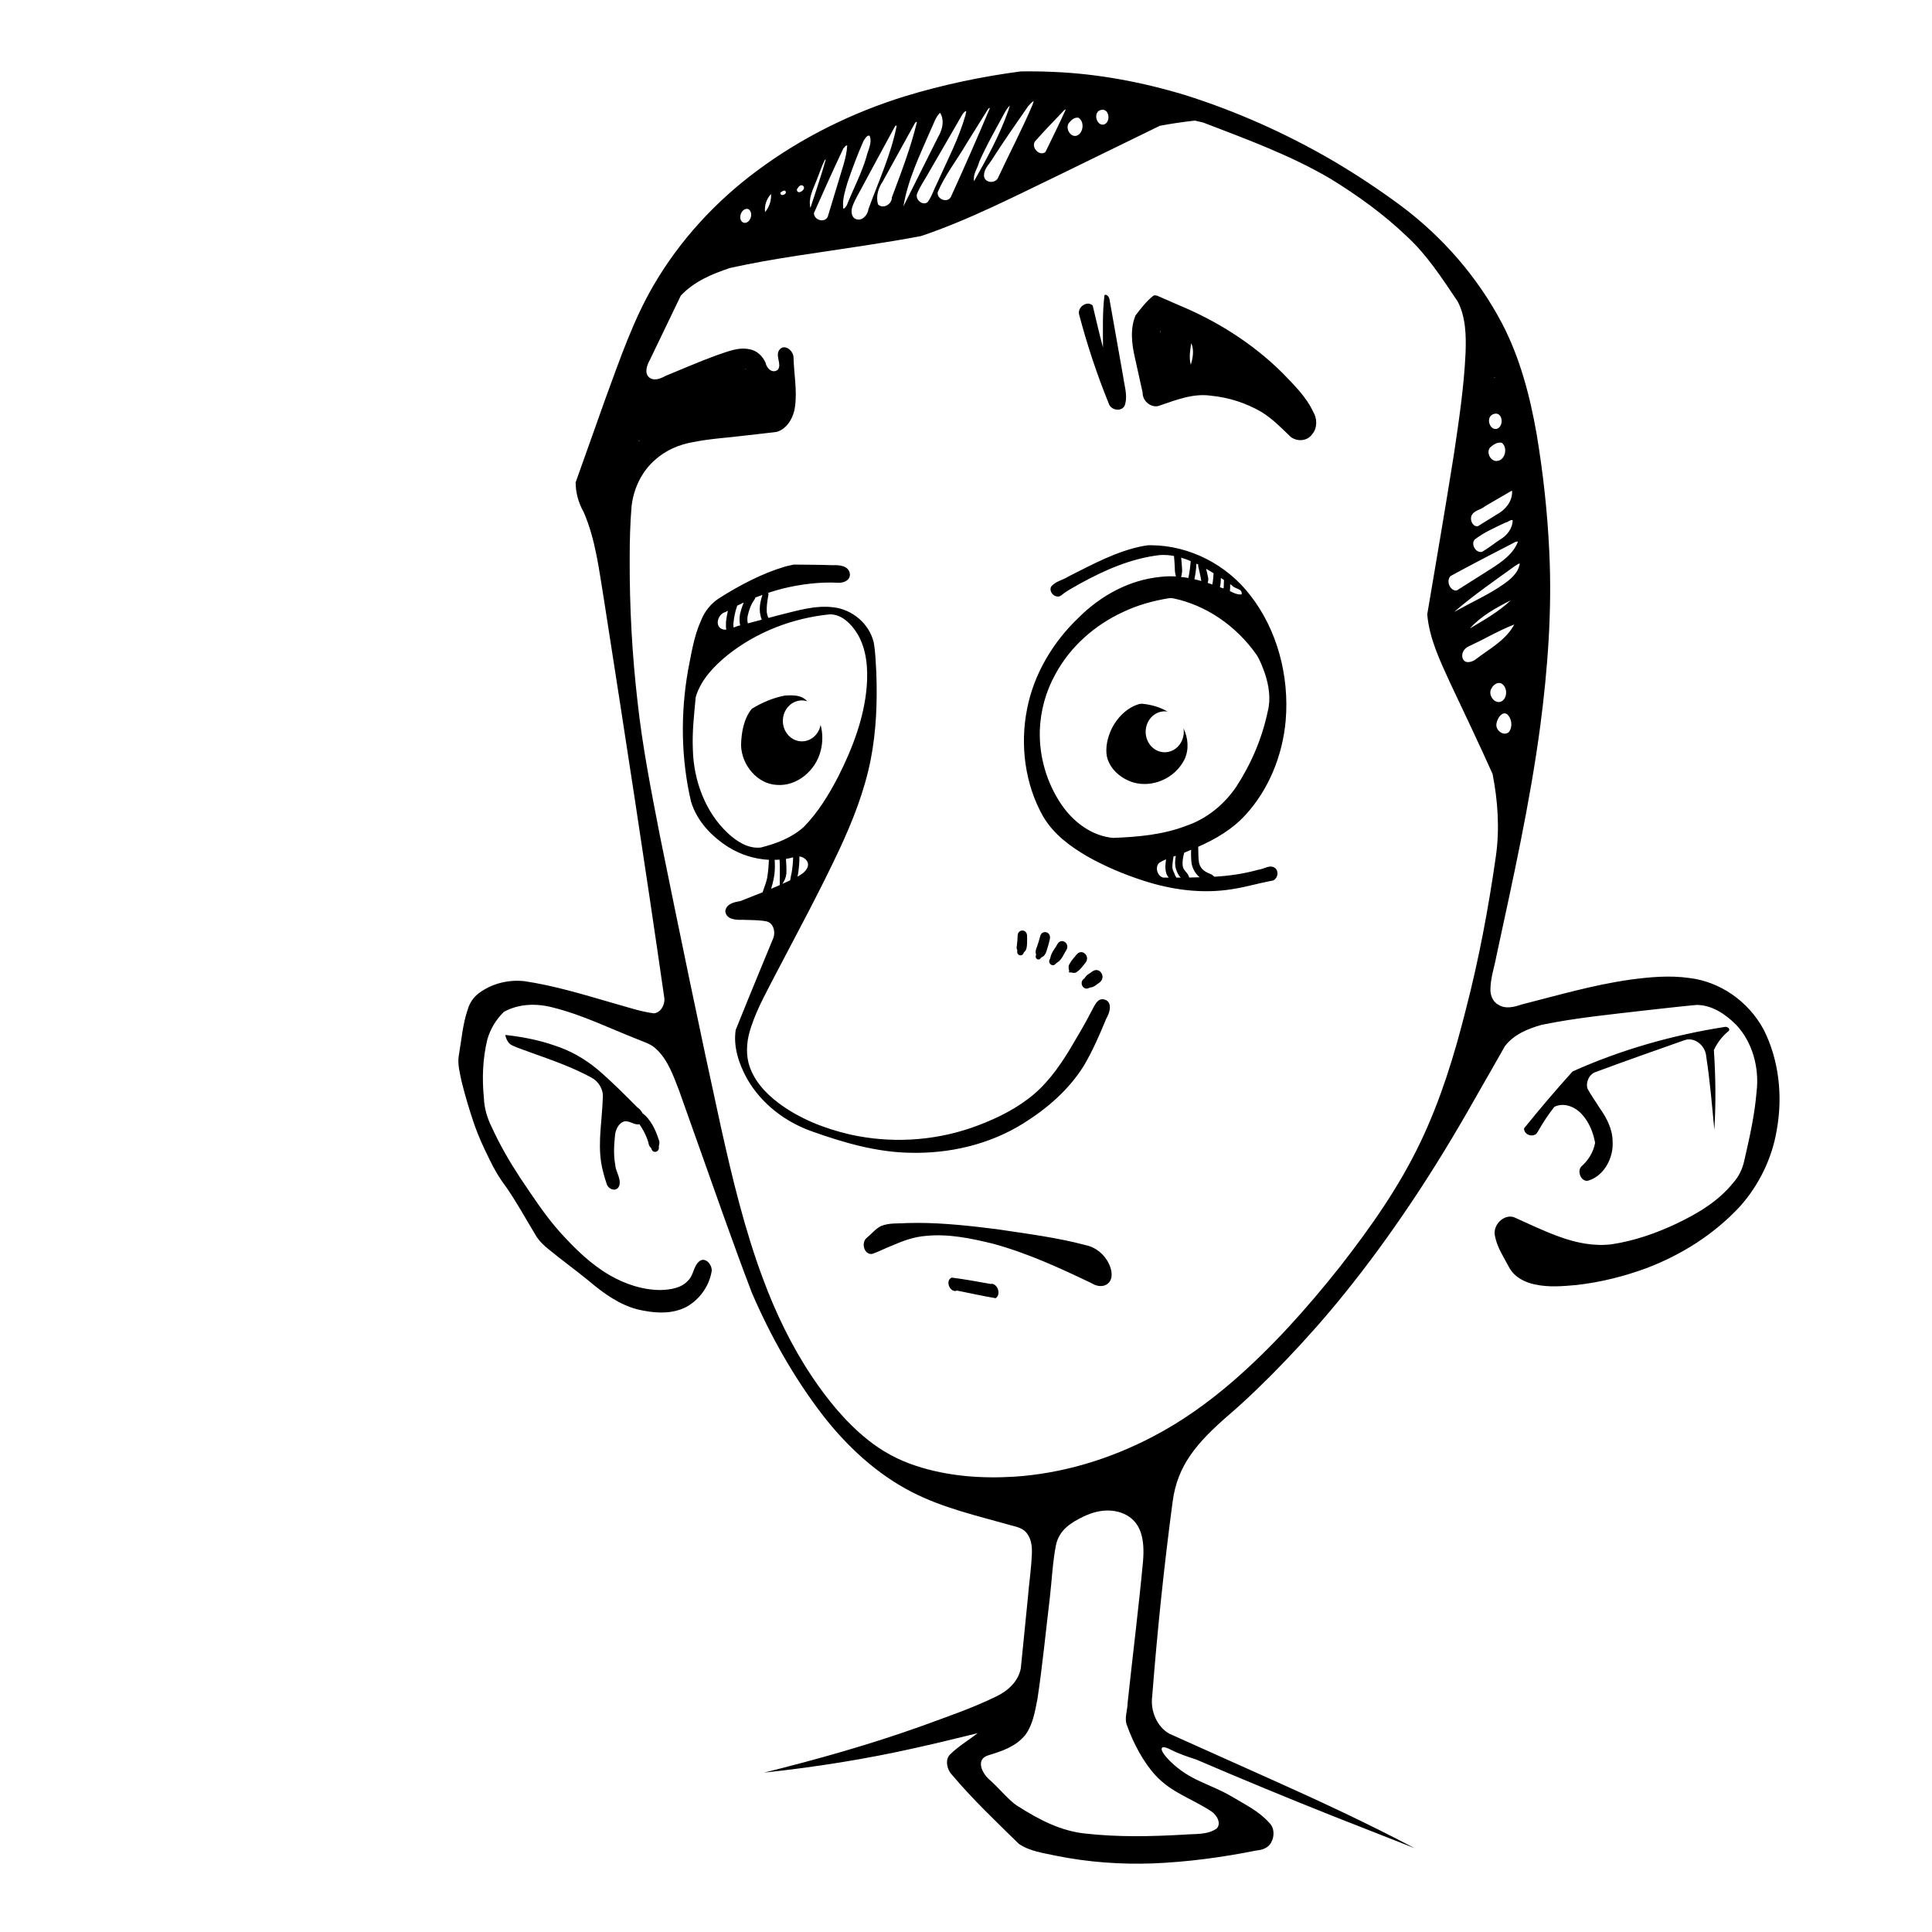
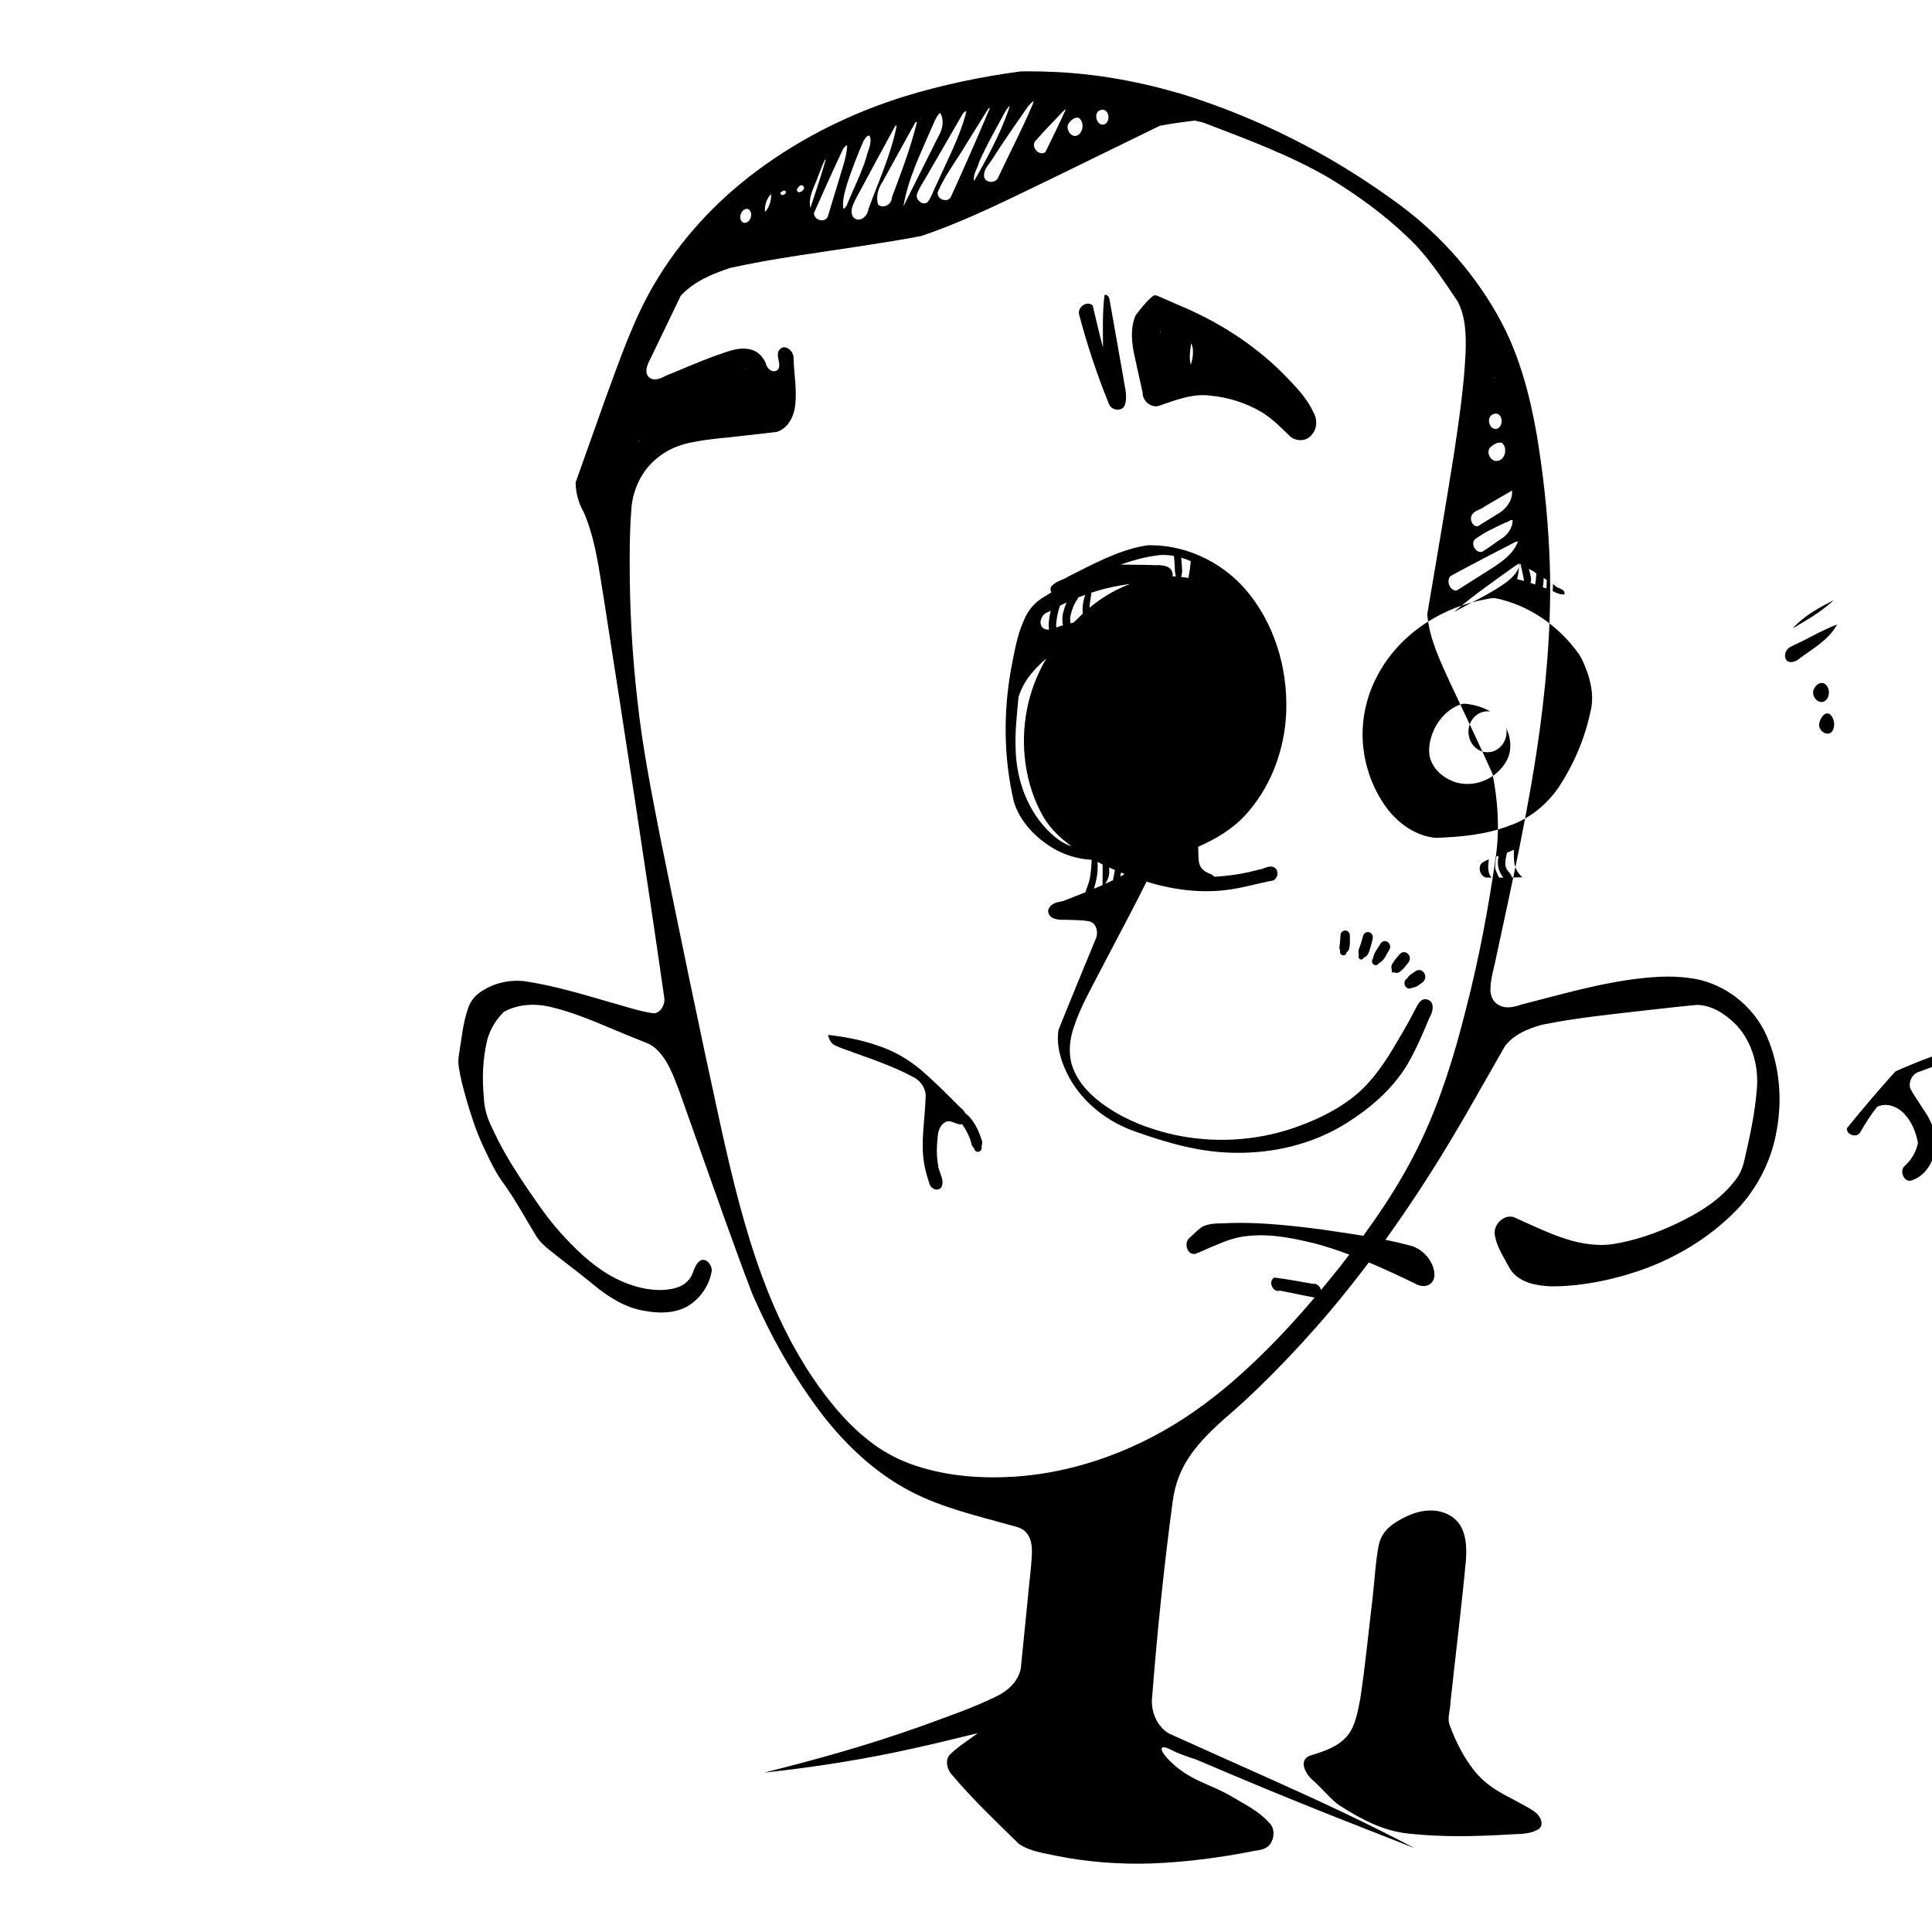
<svg xmlns="http://www.w3.org/2000/svg" width="1048" height="1048" version="1.1" viewBox="0 0 277.28 277.28">
  <g transform="translate(0 -19.717)">
-     <path transform="matrix(.265 0 0 .265 0 19.717)" d="m557.34 38.646c-1.48-5.63e-4 -2.959 0.008-4.439 0.023v-2e-3c-21.085 2.759-41.993 7.168-62.439 13.355-28.604 8.834-56.072 22.257-80.547 40.506-22.134 16.441-41.564 37.328-55.883 61.861-11.166 19.083-18.336 40.38-26.043 61.227-5.413 15.212-10.822 30.423-16.234 45.635 6.6e-4 5.673 1.617 11.268 4.359 16.096 6.473 14.867 8.303 31.346 10.965 47.334 11.249 72.015 22.387 144.06 32.76 216.22 0.183 3.616-2.18 7.637-5.752 7.906-7.434-0.984-14.589-3.5-21.826-5.479-15.99-4.615-31.98-9.56-48.418-11.967-8.503-0.851-17.36 1.222-24.385 6.447-2.906 2.122-5.058 5.204-6.107 8.816-2.81 8.054-3.405 16.724-4.885 25.119-0.757 4.621 0.555 9.222 1.461 13.703 1.941 7.963 4.318 15.805 6.943 23.535 2.242 6.454 5.097 12.626 8.117 18.693 2.508 5.357 5.511 10.438 9.047 15.082 5.708 8.196 10.513 17.057 15.725 25.613 2.92 5.486 8.224 8.691 12.709 12.508 6.635 5.172 13.374 10.197 19.828 15.631 7.813 6.245 16.538 11.758 26.314 13.332 7.659 1.502 15.979 1.659 23.137-2.051 6.987-3.862 12.429-11.187 13.715-19.59 0.138-3.434-3.465-7.539-6.604-5.207-3.242 2.472-3.156 7.44-5.984 10.299-3.768 4.358-9.614 5.143-14.861 5.361-9.755 0.056-19.349-3.137-27.891-8.06-10.198-5.953-18.878-14.422-26.893-23.338-8.083-9.018-14.739-19.341-21.566-29.443-5.745-8.744-11.017-17.862-15.4-27.48-2.406-4.84-4.014-10.194-4.197-15.703-1.062-10.558-0.638-21.368 1.855-31.666 1.652-5.756 4.825-10.982 9.014-14.98 8.083-4.439 17.701-4.659 26.383-2.363 16 3.944 30.983 11.388 46.359 17.402 3.392 1.431 7.056 2.461 9.795 5.191 6.327 5.897 9.281 14.606 12.404 22.689 8.024 22.522 15.966 45.075 23.998 67.594 4.982 13.914 10.03 27.811 15.297 41.602 10.143 23.555 22.795 45.925 38.135 66.004 13.291 17.167 29.431 32.102 48.254 41.82 16.941 8.767 35.463 12.938 53.541 18.049 3.457 0.94 7.418 1.62 9.496 5.129 2.201 3.206 2.413 7.284 2.207 11.113-0.342 7.785-1.525 15.491-2.147 23.252-1.27 12.703-2.54 25.404-3.811 38.107-1.393 7.219-7.211 12.319-13.219 15.162-13.272 6.519-27.229 11.19-41.014 16.264-27.841 9.919-56.246 17.923-84.814 25.023 27.691-2.955 55.262-7.317 82.498-13.471 11.105-2.463 22.157-5.206 33.217-7.891-5.023 3.877-10.544 7.109-15.074 11.633-2.74 2.736-1.575 8.142 1.107 10.889 11.266 13.379 23.886 25.311 36.273 37.457 6.028 4.068 13.268 4.907 20.1 6.412 17.291 3.483 34.938 4.782 52.514 4.143 18.747-0.759 37.402-3.263 55.836-6.959 3.236-0.295 6.782-1.323 8.342-4.725 1.69-3.235 1.531-7.731-1.19-10.277-5.745-6.494-13.531-10.129-20.684-14.463-11.856-6.856-22.213-8.291-32.953-18.85-6.248-6.142-6.277-9.705 0.193-6.356 4.474 2.316 9.156 3.831 13.863 5.375 24.608 10.56 49.336 20.794 74.189 30.668 14.674 5.809 29.368 11.557 44.057 17.322-25.559-13.51-51.714-25.651-78.006-37.406-18.255-8.192-36.52-16.37-54.777-24.557-6.711-3.734-10.388-12.396-9.291-20.32 2.815-35.963 6.321-69.66 11.062-105.39 2.589-19.512 12.773-31.731 30.881-47.322 18.107-15.591 42.718-41.079 62.141-65.277 12.662-15.652 24.554-32.004 35.844-48.82 12.383-18.374 23.892-37.41 34.854-56.793 5.455-9.472 10.844-18.986 16.256-28.486 4.966-6.445 12.582-9.447 19.895-11.523 18.514-3.803 37.307-5.609 56.027-7.797 9.295-1.002 18.586-2.137 27.891-2.977 8.177 0.015 15.586 4.905 21.375 10.744 8.867 9.34 12.69 23.372 11.072 36.465-1.06 12.733-3.901 25.188-6.752 37.568-0.987 4.245-2.905 8.251-5.773 11.385-8.113 10.205-19.327 16.765-30.58 22.164-11.294 5.359-23.183 9.487-35.438 11.312-9.632 1.181-19.336-0.819-28.434-4.172-8.348-2.982-16.352-6.938-24.482-10.523-5.46-1.749-11.615 4.268-10.195 10.283 1.21 6.313 4.884 11.566 7.758 17.088 2.935 5.221 8.445 7.957 13.844 9.059 7.397 1.645 15.03 0.989 22.496 0.312 13.014-1.451 25.847-4.65 38.209-9.232 18.729-7.144 36.357-18.199 50.422-33.381 10.115-11.351 17.313-25.799 19.863-41.316 3.344-18.306 1.242-38-7.127-54.475-8.326-15.421-23.793-25.951-40.26-27.873-10.651-1.512-21.446-0.519-32.055 0.91-19.889 2.827-39.28 8.505-58.77 13.457-3.999 1.362-8.661 2.589-12.525 0.131-3.199-1.645-4.615-5.561-4.293-9.197 0.176-5.745 2.098-11.196 3.123-16.795 8.909-41.391 18.207-82.768 23.816-124.86 4.102-31.17 6.422-62.725 4.918-94.207-0.978-21.552-3.349-43.027-6.908-64.26-3.609-20.58-9.019-41.067-18.564-59.447-13.349-25.44-32.463-47.167-54.723-63.846-12.051-8.927-24.537-17.196-37.387-24.732-25.346-14.741-52.125-26.661-79.787-35.371-23.146-7.003-47.003-11.483-71.051-12.502-4.436-0.223-8.876-0.305-13.316-0.307zm2.516 16.031c-0.214 0.68-0.426 1.361-0.639 2.041-5.709 13.418-12.474 26.274-18.639 39.449-1.486 3.584-7.844 2.993-7.676-1.371 0.15-3.601 3.003-6.015 4.674-8.867 6.175-9.657 12.742-19.01 19.25-28.408 0.931-1.038 1.852-2.119 3.029-2.844zm-12.939 2.508c-0.283 0.91-0.561 1.827-0.842 2.736-4.74 13.467-11.6 25.893-18.518 38.172-0.781-3.776 1.905-6.863 2.725-10.334 4.138-9.452 9.304-18.314 14.168-27.342 0.756-1.129 1.445-2.349 2.467-3.232zm-11.082 1.328c0.091-0.01 0.185-0.002 0.275 0.029-6.834 16.161-13.87 32.216-21.152 48.15-1.825 3.392-7.665 1.314-7.113-2.619 4.07-9.45 10.412-17.437 15.543-26.205 3.925-6.296 7.846-12.592 11.771-18.889 0.149-0.24 0.404-0.436 0.676-0.467zm41.201 0.795 0.148 0.029c-3.515 7.758-7.282 15.377-11.01 23.018-3.033 2.43-7.721-2.175-5.754-5.652 5.179-5.895 10.652-11.48 16.045-17.146zm19.975 0.133c0.171-0.006 0.342-0.004 0.512 0.006 3.604 0.566 3.758 7.046 0.279 7.994-3.766 0.853-5.816-5.964-2.283-7.637 0.465-0.244 0.979-0.344 1.492-0.363zm-73.932 0.742h2e-3c0.24-0.015 0.306 0.292-8e-3 1.168l-0.102 0.67-8e-3 0.072c-3.664 12.974-9.944 24.806-15.379 36.971-1.786 3.442-2.946 7.407-5.244 10.459-2.679 2.059-6.914-1.463-5.617-4.756 1.85-4.436 4.689-8.267 6.936-12.465 5.95-10.191 11.825-20.435 17.736-30.646 0.402-0.551 1.284-1.45 1.684-1.473zm-13.949 0.891c0.239 0.469 0.48 0.938 0.719 1.406 1.536 3.925 0.221 8.314-1.793 11.736-6.258 12.507-12.517 25.016-18.775 37.523 2.449-14.722 9.062-28.07 14.842-41.514 1.577-3.1 2.456-6.743 5.008-9.152zm74.215 2.643c0.228-0.009 0.459 7.3e-4 0.693 0.033 3.526 2.068 2.721 8.632-1.1 9.787-3.524 0.882-6.453-4.775-3.621-7.387 0.997-1.321 2.429-2.367 4.027-2.434zm63.852 1.602c1.515 0.358 3.03 0.722 4.545 1.08 23.441 9.038 47.206 17.641 69.096 30.58 14.484 8.932 28.451 18.964 40.939 30.916 11.011 10.032 19.259 22.904 27.674 35.365 4.384 8.393 4.619 18.345 4.279 27.721-0.84 18.442-3.582 36.704-6.297 54.912-4.579 28.993-9.582 57.897-14.463 86.832 1.136 13.175 6.927 25.109 12.254 36.803 7.777 16.502 15.661 32.946 23.123 49.615 2.868 14.568 3.898 29.681 1.814 44.453-4.013 28.203-9.269 56.225-16.426 83.711-6.133 24.456-13.632 48.661-24.426 71.242-11.668 24.517-27.279 46.545-43.691 67.586-17.758 22.384-36.826 43.715-58.18 62.189-13.352 11.498-27.694 21.736-43.119 29.75-23.425 12.264-49.023 19.984-75.072 21.682-17.897 1.091-36.116-0.241-53.316-5.93-9.371-3.063-18.263-7.806-26.076-14.162-11.87-9.473-21.708-21.578-30.303-34.426-10.832-16.267-19.468-34.122-26.336-52.686-9.959-26.688-16.656-54.604-22.857-82.523-11.482-52.351-22.282-104.87-32.965-157.42-4.678-24.076-9.454-48.174-12.117-72.625-2.954-25.566-4.336-51.329-4.246-77.09-8e-3 -9.536 0.214-19.092 1.006-28.59 1.065-9.802 5.641-19.176 12.857-25.352 5.737-5.154 12.906-8.174 20.242-9.459 9.641-1.974 19.477-2.443 29.209-3.691 5.46-0.586 10.911-1.239 16.363-1.897 5.721-1.703 9.195-7.929 9.891-13.959 1.163-8.728-0.635-17.448-0.828-26.176 0.026-3.973-5.144-8.009-7.832-4.076-2.091 3.279 1.569 7.484-0.639 10.523-2.878 2.334-6.081-0.576-6.678-3.769-1.635-3.598-4.677-6.533-8.422-7.221-6.272-1.498-12.436 1.34-18.334 3.275-9.232 3.357-18.248 7.357-27.361 11.057-2.689 1.479-6.322 3.047-9.033 0.771-2.724-2.61-0.913-6.867 0.598-9.648 5.546-11.512 11.085-23.027 16.627-34.541 7.236-7.765 17.031-11.796 26.621-14.994 24-5.339 48.374-8.301 72.607-12.107 10.308-1.627 20.621-3.215 30.879-5.178 26.224-8.848 51.033-21.7 76.072-33.725 17.757-8.669 35.517-17.339 53.273-26.008 6.315-1.186 12.668-2.128 19.047-2.814zm-150.76 0.719c0.052 0.008 0.105 0.025 0.158 0.055-3.361 14.024-8.571 27.417-13.578 40.828 0.066 3.779-4.853 6.494-7.5 3.769-1.262-4.273 0.151-8.904 2.547-12.398l17.457-31.645c0.175-0.215 0.453-0.551 0.762-0.605 0.051-0.009 0.102-0.012 0.154-0.004zm-11.07 1.957c0.088-0.011 0.183 0.007 0.271 0.08-3.122 15.778-9.89 30.3-15.33 45.234-0.363 3.285-3.521 6.587-6.725 5.352-2.624-0.918-2.805-4.602-1.875-6.936 1.508-4.199 3.998-7.893 5.977-11.844 5.622-10.492 11.316-20.939 17.002-31.391 0.17-0.128 0.416-0.461 0.68-0.496zm-14.441 5.455c1.681 3.872-0.925 7.852-1.711 11.627-2.668 8.932-7.031 17.127-10.447 25.723-0.376 1.067-2.454 3.687-2.154 1.022-0.286-4.38 1.146-8.614 2.311-12.742 2.597-7.766 5.525-15.401 8.789-22.871 0.852-1.098 1.615-2.967 3.213-2.758zm-12.09 5.348c-0.411 6.843-2.993 13.248-4.83 19.742-1.923 6.289-3.821 12.588-5.727 18.883-1.699 3.455-7.426 1.85-7.473-2.014 5.224-11.725 10.446-23.459 15.949-35.037 0.647-0.521 1.135-1.727 2.08-1.574zm-11.867 7.664h0.238c-2.516 8.8-5.432 17.459-8.295 26.133-1.318-5.194 1.489-10.136 3.262-14.777 1.576-3.737 2.698-7.689 4.592-11.268zm-12.941 13.861c0.164-7e-3 0.336 0.012 0.518 0.062 3.057 1.639-2.692 5.935-3.002 2.26 0.599-0.938 1.337-2.273 2.484-2.322zm-9.225 2.9c0.113 4e-3 0.23 0.022 0.348 0.057 1.981 1.706-2.861 3.72-2.467 1.022 0.554-0.354 1.134-0.911 1.787-1.049v-2e-3c0.109-0.023 0.219-0.032 0.332-0.027zm-7.227 1.844 0.027 0.686v8e-3c0.066 3.348-1.17 6.658-3.262 9.123-0.456-3.584 0.837-7.303 3.234-9.816zm-12.969 8.051c0.22 9e-3 0.445 0.043 0.674 0.109 3.182 1.937 1.035 8.244-2.594 7.389-3.232-1.502-1.63-6.842 1.275-7.445 0.208-0.043 0.424-0.062 0.645-0.053zm194.07 46.551c-0.157 4e-3 -0.32 0.034-0.488 0.092-1.19 9.428-0.843 18.959-0.822 28.443-2.045-7.517-3.76-15.127-5.57-22.711-2.876-2.86-8.194 0.591-7.418 4.631 4.389 16.696 9.843 33.067 16.322 48.959 1.676 3.667 8.006 3.976 8.756-0.598 1.178-4.837-0.533-9.712-1.16-14.498l-7.439-42.023c-0.212-0.936-0.85-1.97-1.725-2.232v-2e-3c-0.146-0.044-0.298-0.064-0.455-0.061zm26.627 0.281c-0.165 7e-3 -0.332 0.032-0.496 0.086-3.857 2.907-6.792 6.915-9.801 10.75-3.026 7.179-2.103 15.406-0.387 22.822 1.403 6.34 2.808 12.68 4.211 19.02-0.137 4.931 5.252 8.854 9.469 6.922 8.854-3.006 18.021-6.622 27.463-5.252 9.552 0.92 18.965 3.885 27.395 8.803 5.837 3.561 10.738 8.547 15.678 13.355 3.483 2.875 9.203 2.607 11.881-1.379 2.793-3.242 2.708-8.46 0.496-12.027-3.933-8.406-10.595-14.76-16.793-21.209-16.27-16.093-35.711-28.211-56.311-36.713-3.774-1.651-7.55-3.302-11.324-4.953-0.325-0.054-0.653-0.149-0.984-0.197-0.166-0.024-0.331-0.034-0.496-0.027zm3.147 18.844c0.023-1e-3 0.018 0.262-0.049 1.029-0.33 1.393-0.021-1.026 0.049-1.029zm16.641 7.316 0.205 0.088c1.472 3.644 0.692 7.735-0.361 11.377-1.075-3.742-0.377-7.691 0.156-11.465zm-241.53 13.541c0.053 6e-3 0.142 0.029 0.277 0.076 0.618 0.546-0.298 0.065-0.34-0.053-8e-3 -0.02 9e-3 -0.029 0.062-0.023zm405.8 4.662c0.107 0.026 0.264 0.103 0.469 0.264-0.661 0.03-0.79-0.345-0.469-0.264zm0.725 19.707c0.241-5e-3 0.482 0.011 0.721 0.051 3.497 1.068 3.168 7.402-0.332 8.213-3.653 0.649-5.668-5.675-2.439-7.607 0.611-0.423 1.328-0.64 2.051-0.656zm-464.04 14.492c1.173 0.621-1.053 0.011 0 0zm466.37 1.193c0.291-1e-3 0.586 0.022 0.883 0.074 3.451 2.484 1.92 9.344-2.234 9.81-3.416 0.791-6.478-4.348-4.057-7.221 1.283-1.221 2.843-2.302 4.545-2.59 0.284-0.048 0.572-0.073 0.863-0.074zm6.371 26.01 0.156 0.664c0.041 5.391-3.838 9.849-8.111 12.129-3.466 2.15-6.933 4.303-10.398 6.453-2.712 0.504-4.35-2.999-3.594-5.461 1.253-3.119 5.12-3.312 7.418-5.324 4.844-2.819 9.685-5.642 14.529-8.461zm-0.062 15.955c0.17-4e-3 0.343 0.013 0.523 0.061-0.079 4.625-3.231 8.441-6.873 10.518-3.256 2.143-6.326 4.675-9.688 6.594-3.195 0.937-6.364-3.969-3.973-6.689 5.125-3.896 10.958-6.47 16.682-9.152 1.18-0.158 2.141-1.3 3.328-1.33zm3.037 11.613c0.11 0.013 0.215 0.053 0.312 0.139-2.589 6.636-8.495 10.653-13.979 14.266-6.368 4.072-12.777 8.073-19.162 12.115-3.596 0.386-5.984-5.217-3.289-7.856 11.617-6.352 23.378-12.393 35.119-18.475 0.305-0.013 0.67-0.227 0.998-0.189zm-197.97 2.008c-0.653-8e-3 -1.308-7e-3 -1.961 6e-3 -0.864 0.129-1.729 0.258-2.594 0.387-14.352 2.702-27.431 9.938-40.512 16.482-3.079 2.074-7.086 2.527-9.523 5.652-1.387 3.465 3.193 6.901 5.801 4.434 2.946-2.435 6.449-4.113 9.713-6.053 13.581-7.496 28.04-13.805 43.338-15.578 2.625-0.193 5.212 0.01 7.758 0.48 0.169 2.013 0.34 4.027 0.428 6.047 0.041 0.779 0.015 1.559 0.088 2.334 0.082 0.773 0.268 1.532 0.4 2.297 0.051 0.136 0.099 0.273 0.15 0.408-2.845-0.166-5.706-0.104-8.566 0.27-16.542 1.594-32.13 10.006-44.193 22.092-13.606 12.944-24.138 30.154-27.877 49.412-3.934 19.655-1.08 41.009 8.715 58.244 5.727 9.725 14.86 16.382 24.143 21.734 9.437 5.314 19.409 9.499 29.596 12.828 15.646 5.151 32.328 7.441 48.594 4.791 7.088-1.081 14.015-3.128 21.051-4.484 3.18-0.085 4.72-4.548 2.371-6.85-2.823-2.332-6.221 0.535-9.266 0.818-7.763 2.17-15.736 3.33-23.74 3.777-0.478-0.388-0.956-0.772-1.434-1.16-3.251-1.333-5.977-2.506-6.914-6.447-0.424-2.851-0.348-5.734-0.43-8.613 9.376-4.156 18.431-9.374 25.562-17.211 12.563-13.633 20.142-32.16 21.816-51.186 2.04-24.144-4.643-49.293-19.27-67.914-12.948-16.776-32.995-26.75-53.244-26.998zm15.896 6.744c1.75 0.513 3.476 1.125 5.176 1.838-0.226 3.089-0.638 6.133-1.27 9.152-1.339-0.24-2.68-0.434-4.027-0.582 0.104-0.237 0.209-0.471 0.312-0.707 0.114-0.818 0.3-1.633 0.34-2.459 0.041-0.801-0.063-1.598-0.115-2.398-0.096-1.617-0.235-3.233-0.416-4.844zm183.07 3.219c0.11-0.01 0.224-5e-3 0.344 0.019-0.919 5.242-5.212 8.629-9.129 11.35-7.799 5.421-16.414 9.259-24.645 13.834-0.275 0.069-2.691 1.579-1.256 0.496 10.377-8.927 21.606-16.606 32.619-24.578 0.738-0.228 1.297-1.05 2.066-1.121zm-174.82 0.012c0.35 0.169 0.698 0.337 1.045 0.512-0.096 0.377-0.125 0.796 0.023 1.283 0.453 1.86 0.896 3.722 1.25 5.607 0.112 0.593 0.119 1.213 0.311 1.781 0.023 0.076 0.079 0.138 0.109 0.211-1.267-0.357-2.539-0.677-3.818-0.971 0.592-2.775 1-5.578 1.08-8.424zm-218.14 0.504-4.416 1.022c-12.758 3.774-24.722 10.118-36.09 17.299-4.215 2.797-7.646 6.936-9.576 11.852-3.841 8.387-5.233 17.72-7.031 26.781-4.193 23.589-3.882 48.182 1.582 71.504 3.307 10.726 11.349 18.941 20.229 24.549 6.645 4.156 14.252 6.497 21.934 6.893-0.15 3.312-0.412 6.603-0.965 9.875-0.523 2.665-1.652 5.119-2.432 7.693-4.034 1.613-8.085 3.178-12.117 4.791-3.128 0.522-7.612 1.382-8.111 5.463 0.536 4.649 5.921 4.774 9.312 4.66 4.379 0.205 8.829 0.019 13.145 0.883 4.016 1.107 4.979 6.414 3.152 9.955-1.951 4.944-4.114 9.792-6.08 14.732-4.706 11.313-9.297 22.684-13.885 34.053-1.407 9.15 1.735 18.32 5.959 26.133 7.988 14.178 21.459 24.121 36.021 29.078 16.99 6.035 34.565 11.057 52.568 11.34 21.243 0.505 42.86-4.424 61.316-15.965 12.693-7.963 24.586-18.075 32.781-31.346 4.721-8.065 8.503-16.716 12.072-25.418 1.874-2.972 3.527-8.861-0.877-10.225-4.16-1.306-5.689 3.889-7.445 6.805-3.525 7.003-7.64 13.638-11.588 20.369-6.154 10.125-13.291 19.867-22.674 26.752-9.345 7.031-19.972 11.834-30.777 15.615-21.044 7.154-43.809 8.329-65.414 3.516-13.819-3.201-27.438-8.504-39.064-17.285-7.039-5.372-13.581-12.462-15.971-21.617-1.557-6.432-0.691-13.244 1.447-19.4 3.362-10.268 8.709-19.586 13.578-29.078 11.526-22.081 23.418-43.962 34.02-66.58 7.333-15.674 13.798-31.982 17.184-49.207 3.006-15.445 3.601-31.326 3.01-47.057-0.305-5.437-0.455-10.919-1.398-16.277-2.495-10.423-11.861-17.826-21.602-18.992-10.273-1.361-20.357 1.976-30.275 4.361-1.7 0.43-3.393 0.903-5.088 1.355-0.03-0.054-0.073-0.103-0.102-0.16-0.585-1.163-0.603-1.659-0.875-2.939-0.159-3.09 0.326-6.121 0.855-9.152 0.146-0.523 0.085-0.961-0.082-1.32 2.563-0.837 5.15-1.598 7.75-2.275 9.904-2.42 20.093-3.719 30.256-3.188 2.657 0.142 6.39-1.139 6.262-4.609-0.471-4.764-5.851-5.039-9.318-4.9-7.057-0.256-14.119-0.257-21.18-0.336zm223.4 2.312c0.604 0.343 1.239 0.647 1.834 0.998 0.751 0.453 1.478 0.949 2.221 1.416-0.128 2.049-0.279 4.08-0.686 6.074-0.834-0.29-1.653-0.61-2.494-0.881 0.111-0.671 0.335-1.332 0.334-2.014-1e-3 -0.654-0.209-1.294-0.34-1.934-0.243-1.232-0.543-2.449-0.869-3.66zm8.021 4.938c0.557 0.368 1.109 0.744 1.664 1.115-0.062 1.509-0.084 3.023-0.189 4.529-0.353-0.113-0.711-0.226-1.074-0.299-0.31-0.121-0.632-0.217-0.943-0.336 0.046-0.183 0.105-0.362 0.143-0.547 0.297-1.472 0.376-2.966 0.4-4.463zm5.008 3.363c0.354 0.239 0.71 0.474 1.064 0.713 1.366 1.991 5.706 1.472 5.164 4.828-2.302 0.212-4.33-0.77-6.359-1.779 8e-3 -0.109 0.016-0.222 0.023-0.328 0.124-1.142 0.13-2.286 0.107-3.434zm-253.31 5.818c-0.792 2.379-1.398 4.878-1.445 7.41-0.015 0.712 0.068 1.425 0.094 2.137 0.214 1.258 0.496 2.623 0.971 3.881-2.505 0.68-5.016 1.32-7.525 1.982-0.285-1.321-0.342-2.688-0.068-4.106 0.722-3.136 1.743-6.168 3.627-8.736 0.295-0.385 0.429-0.777 0.496-1.16 1.273-0.502 2.564-0.95 3.852-1.408zm221.28 1.744c0.346 9e-3 0.693 0.033 1.039 0.072 17.84 3.656 34.115 14.827 45.09 30.311 2.107 3.1 3.368 6.784 4.701 10.328 2.168 6.566 3.341 13.835 1.547 20.668-3.061 14.668-9.054 28.566-17.09 40.85-6.623 9.706-16.013 17.267-26.715 20.947-12.76 4.97-26.443 6.157-39.908 6.674-11.325-0.975-21.499-8.425-28.053-18.139-7.83-11.486-12.08-25.8-11.664-40.047 0.368-10.64 3.262-21.145 8.342-30.289 8.199-15.288 21.589-26.86 36.578-33.783 7.962-3.82 16.485-6.18 25.094-7.57 0.348-0.023 0.693-0.03 1.039-0.021zm183.78 1.283 0.082 0.029c-6.572 6.212-14.399 10.562-22.002 15.105 6.109-6.801 14.076-11.112 21.92-15.135zm-415.16 1.094h2e-3c-0.848 1.927-1.488 3.963-2.004 6.045-0.335 2.096-0.473 4.295 0.088 6.316-0.527 0.132-1.048 0.286-1.576 0.416-0.64 0.229-1.315 0.511-1.996 0.787-0.136-0.815-0.235-1.633-0.104-2.478 0.349-3.163 0.904-6.301 2.018-9.27h-8e-3c0.019-0.044 0.016-0.082 0.027-0.125 1.172-0.595 2.362-1.14 3.553-1.691zm-8.598 4.434c-0.479 2.016-0.815 4.069-1.039 6.141-0.03 1.255-0.086 2.742 0.148 4.113-1.133 0.083-2.248-0.122-3.295-0.875-2.934-2.602-0.503-7.88 2.793-8.619 0.455-0.272 0.934-0.495 1.393-0.76zm55.143 1.969h0.639c6.086 0.258 10.967 5.114 14.189 10.277 5.178 8.441 5.991 19.003 5.211 28.83-1.432 17.256-7.771 33.534-15.365 48.639-5.146 9.929-11.04 19.612-18.783 27.438-6.603 5.943-14.946 8.998-23.217 11.1-6.729 0.761-12.974-3.201-17.857-7.789-12.084-11.25-18.579-28.422-18.938-45.422-0.426-9.448 0.685-18.861 1.541-28.246 2.842-9.505 9.83-16.662 17.023-22.574 16.069-12.89 35.664-20.239 55.557-22.252zm370.74 5.492c-0.239 0.422-0.481 0.84-0.721 1.262-4.795 7.756-12.779 12.021-19.678 17.234-2.045 1.858-6.582 3.272-7.635-0.43-0.74-2.666 1.075-5.23 3.309-6.199 3.529-1.694 7.074-3.368 10.535-5.231 4.649-2.402 9.332-4.756 14.189-6.637zm-8.021 31.682c0.258 0.019 0.52 0.07 0.781 0.154h8e-3c3.659 1.642 3.8 8.181 0.129 9.896-3.57 1.538-7.385-3.663-5.266-7.061 0.856-1.673 2.529-3.115 4.348-2.99zm-383.12 6.695c-1.35-0.04-2.702 0.045-4.047 0.133-6.257 1.24-12.258 3.772-17.77 7.162-4.353 5.364-5.615 12.743-5.803 19.648 0.249 10.967 9.024 21.125 19.354 21.551 10.699 0.903 21.104-7.546 23.795-18.59 1.164-4.526 1.15-9.409-0.059-13.914-0.933 5.07-5.084 8.901-10.078 8.924-5.684 0.03-10.321-4.879-10.373-10.982-0.05-6.103 4.505-11.097 10.189-11.182 1.058-0.015 2.08 0.143 3.045 0.447-1.194-1.226-2.564-2.202-4.238-2.627-1.316-0.378-2.665-0.531-4.016-0.568zm189.03 4.566c-0.261 0.015-0.522 0.046-0.783 0.088v-8e-3c-6.787 1.859-12.353 7.465-15.459 14.09-1.948 4.421-3.164 9.48-2.283 14.361 1.659 7.128 7.802 11.987 14.096 14.002 10.502 3.157 22.833-2.048 27.992-12.492 2.473-5.297 1.934-11.595-0.594-16.764 0.09 0.554 0.152 1.119 0.162 1.699v0.195c1e-3 6.103-4.593 11.059-10.277 11.086-5.684 0.03-10.319-4.879-10.371-10.982-0.05-6.103 4.503-11.097 10.188-11.182v2e-3c0.57-8e-3 1.127 0.045 1.674 0.133-4.149-2.444-8.873-3.754-13.557-4.229-0.264-0.015-0.526-0.015-0.787 0zm196.68 5.207c0.144-9e-3 0.29-3e-3 0.438 0.016 0.338 0.044 0.685 0.161 1.039 0.371 2.627 2.241 3.224 6.809 1.107 9.648-2.756 2.703-7.584-0.886-6.779-4.602 0.354-2.134 2.037-5.296 4.195-5.434zm-169.58 73.867c-0.071 2.552-0.077 5.034 0.293 7.643 0.672 3.01 2.167 5.5 4.359 7.242-1.893 0.051-3.784 0.122-5.678 0.146-0.172-0.455-0.305-0.93-0.529-1.357-0.917-1.75-2.755-2.737-2.99-4.996-0.29-2.464 0.192-4.768 0.816-7.111 0.403-0.171 0.819-0.305 1.215-0.496 0.842-0.332 1.673-0.725 2.514-1.07zm-8.287 3.268c-0.249 1.301-0.408 2.622-0.389 3.945 0.015 0.634 0.09 1.264 0.143 1.895 0.411 1.949 1.357 4.453 2.922 5.959-0.808 4e-3 -1.618-3e-4 -2.426 0-0.046-0.297-0.184-0.601-0.482-0.854-0.098-0.257-0.502-1.349-0.639-1.633-0.535-1.107-1.056-2.111-0.99-3.428 0.054-1.837 0.293-3.656 0.598-5.463 0.422-0.139 0.842-0.283 1.264-0.422zm-203.87 0.326c2.971 0.313 5.94 3.228 4.143 6.447-1.2 2.149-3.118 3.405-5.168 4.471 0.112-0.57 0.232-1.134 0.34-1.705 0.454-3.048 0.752-6.127 0.686-9.213zm-3.383 0.512c-0.079 2.706-0.315 5.396-0.762 8.066-0.347 1.445-0.617 2.887-0.834 4.34-0.15 0.079-0.317 0.15-0.463 0.232-1.246 0.6-2.511 1.147-3.769 1.715 1.2-1.846 1.907-3.212 2.188-5.777 0.063-2.589-0.073-5.165-0.244-7.744 1.306-0.209 2.599-0.501 3.885-0.832zm201.95 1.057h2e-3c-0.165 1.258-0.288 2.524-0.361 3.793 0.023 2.121 0.348 4.606 1.855 6.104-0.985-4e-3 -1.971 8e-3 -2.955 0-3.23-0.627-4.867-5.951-2.025-8.131 1.12-0.699 2.29-1.266 3.484-1.766zm-209.29 0.189c0.13 2.403 0.21 4.813 0.137 7.221-0.038 2.115-0.026 4.223-0.041 6.338-0.026 0.077 6e-3 0.13 6e-3 0.197-1.56 0.689-3.126 1.36-4.699 2.014 0.566-1.676 0.974-3.426 1.344-5.143 0.154-0.929 0.344-1.849 0.463-2.785 0.319-2.569 0.268-5.162 0.143-7.746 0.885-0.015 1.766-0.027 2.648-0.096zm131.43 38.377c-1.279 0.026-2.539 1.026-2.506 2.969-0.023 1.744-0.225 3.474-0.422 5.201-0.052 0.437-0.169 0.881-0.129 1.32 0.05 0.477 0.273 0.914 0.408 1.371-0.701 2.637 2.77 3.701 3.471 1.064 0.379-0.46 0.86-0.848 1.135-1.387 0.869-1.699 0.658-5.684 0.645-7.672l8e-3 -8e-3c-0.038-1.94-1.329-2.887-2.607-2.859zm12.609 0.855c-0.211-0.024-0.422-0.022-0.633 6e-3h-2e-3c-1.01 0.135-1.966 0.885-2.303 2.385-0.508 1.818-1.009 3.639-1.643 5.412-0.175 0.487-0.413 0.95-0.551 1.451-0.139 0.485-0.166 0.992-0.258 1.488 0.088 0.557 0.173 1.12 0.266 1.678-0.98 1.988 1.636 3.474 2.615 1.486 0.523-0.327 1.053-0.657 1.576-0.984 0.331-0.484 0.721-0.925 0.99-1.451 0.271-0.53 0.418-1.123 0.611-1.691 0.672-1.968 1.233-3.982 1.664-6.025 0.491-2.187-0.86-3.588-2.334-3.754zm8.826 4.863c-0.135 6e-3 -0.271 0.023-0.406 0.051-0.721 0.15-1.424 0.633-1.963 1.547-0.852 1.654-2.075 3.095-2.92 4.748-0.595 1.164-0.723 1.905-1.066 3.172-1.7 2.411 1.478 4.994 3.178 2.582 1.186-0.85 1.754-1.127 2.684-2.312 1.162-1.483 1.871-3.356 2.936-4.916 1.515-2.57-0.413-4.954-2.441-4.871zm10.32 5.988c-0.815 0.047-1.661 0.459-2.385 1.377-1.192 1.527-2.586 2.865-3.518 4.609-0.282 0.527-0.682 1.038-0.748 1.643-0.091 0.901 0.207 1.792 0.312 2.691-0.4 0.425 0.157 1.036 0.557 0.611 0.863 0.093 1.737 0.418 2.596 0.277 0.596-0.096 1.073-0.586 1.574-0.947 1.639-1.182 2.77-2.922 4.062-4.486 2.171-2.754-7e-3 -5.916-2.451-5.775zm8.293 9.693c-0.201 3e-3 -0.408 0.026-0.617 0.072-0.479 0.105-0.975 0.325-1.475 0.686-1.024 0.854-2.299 1.391-3.24 2.363-0.398 0.412-0.697 0.923-1.045 1.385-3.325 2.091-0.567 7.138 2.758 5.047 0.596-0.135 1.211-0.183 1.785-0.4 1.309-0.496 2.369-1.58 3.547-2.326 3.279-2.367 1.307-6.875-1.713-6.826zm340.97 30.76c-0.149-0.011-0.289-5e-3 -0.414 0.023-28.293 4.417-56.171 12.284-82.564 24.141-9.019 10.017-17.786 20.298-26.289 30.822-0.066 3.892 5.742 5.32 7.391 1.902 2.722-4.733 5.666-9.336 9.041-13.564 5.168-2.546 11.341-0.056 15.039 4.193 3.786 4.138 5.981 9.669 7.037 15.295-0.931 5.097-3.78 9.62-7.519 12.85-2.481 2.837 0.166 8.652 3.873 7.607 8.38-2.538 13.735-12.199 13.115-21.305-0.079-6.669-3.248-12.702-6.928-17.861-2.178-3.575-4.714-6.945-6.67-10.646-1.112-3.663 1.128-8.053 4.592-9.045 16.03-5.985 32.172-11.603 48.289-17.307 5.341-1.623 11.093 3.22 11.426 9.051 2.041 13.137 3.109 26.415 4.394 39.654 0.864-14.391 0.704-28.84-0.258-43.221 1.881-4.083 4.666-7.688 8.082-10.393 0.838-1.148-0.596-2.122-1.637-2.197zm-661.04 4.377c0.51 2.111 1.422 4.359 3.363 5.455 3.393 1.722 7.071 2.73 10.59 4.127 11.119 3.973 22.323 7.839 32.801 13.551 3.812 2.019 6.627 6.541 6.08 11.203-0.34 11.597-2.659 23.232-0.869 34.818 0.645 3.832 1.673 7.596 2.9 11.254 0.841 3.506 5.921 5.02 7.01 0.883 0.829-3.914-2.147-7.298-2.316-11.189-0.982-5.377-0.602-10.898-0.029-16.299 0.492-3.024 2.16-6.351 5.189-7.002 2.715-0.388 5.368 2.212 7.961 1.561 0.839 1.174 1.566 2.45 2.283 3.689 0.991 1.88 1.846 3.85 2.486 5.9 0.2 0.643 0.239 1.354 0.529 1.955 0.285 0.59 0.774 1.035 1.162 1.553 0.638 3.058 4.666 2.09 4.027-0.969 0.112-0.799 0.405-1.595 0.34-2.4-0.059-0.813-0.434-1.565-0.686-2.334-0.799-2.446-1.814-4.801-3.07-7.016-1.629-2.639-3.16-4.734-5.365-6.279-0.643-1.313-1.679-2.484-2.793-3.209-7.033-7.061-14.066-14.153-21.607-20.59-6.995-5.789-14.859-10.265-23.312-12.951-8.642-3.019-17.669-4.712-26.674-5.711zm223.76 101.8c-2.042-8e-3 -4.083 0.018-6.127 0.08-4.742 0.368-9.711-0.238-14.223 1.678-3.019 1.582-5.209 4.415-7.854 6.564-2.939 2.791-0.961 9.206 3.262 8.459 3.682-1.266 7.163-3.151 10.826-4.543 5.804-2.545 11.833-4.722 18.131-5.186 12.192-1.25 24.358 1.285 36.197 4.172 18.57 5.015 36.242 13.112 53.676 21.486 2.756 1.769 6.697 2.329 9.178-0.271 2.549-2.662 1.652-7.036 0.225-10.086-2.381-5.241-7.117-9.107-12.438-10.24-15.805-4.233-32.018-6.219-48.119-8.672-14.189-1.782-28.439-3.388-42.732-3.441zm18.109 29.633-0.584 0.27h-8e-3c-3.032 2.245 0.028 8.214 3.418 6.754 6.968 1.414 13.917 2.941 20.922 4.135 3.268-2.137 0.841-8.48-2.848-7.744-6.954-1.221-13.898-2.544-20.9-3.414zm84.723 126.14c5.142 0.054 9.316 1.745 12.154 3.986 5.045 3.984 7.771 10.783 6.678 23.586-2.39 25.576-5.618 51.049-8.334 76.586-0.026 4.165-2.019 8.582-0.225 12.516 3.283 9.244 8.796 19.657 15.26 26.688 8.75 9.518 19.452 12.477 30.211 19.516 3.119 2.04 5.687 6.576 2.92 9.422-5.217 3.473-11.593 2.728-17.449 3.231-18.754 1.054-35.464 1.414-53.828-0.594-13.242-1.447-24.743-7.402-36.797-15.102-4.349-2.778-9.699-9.497-15.057-14.184-3.836-3.356-7.576-10.896-0.531-13.062 7.234-2.225 14.695-4.544 20.02-10.947 4.137-5.537 5.288-12.72 6.623-19.473 2.741-18.062 4.473-36.281 6.67-54.424 1.113-9.614 1.627-20.325 3.342-28.844 1.715-8.519 8.404-12.439 14.762-15.543 4.998-2.451 9.582-3.399 13.582-3.357z" />
+     <path transform="matrix(.265 0 0 .265 0 19.717)" d="m557.34 38.646c-1.48-5.63e-4 -2.959 0.008-4.439 0.023v-2e-3c-21.085 2.759-41.993 7.168-62.439 13.355-28.604 8.834-56.072 22.257-80.547 40.506-22.134 16.441-41.564 37.328-55.883 61.861-11.166 19.083-18.336 40.38-26.043 61.227-5.413 15.212-10.822 30.423-16.234 45.635 6.6e-4 5.673 1.617 11.268 4.359 16.096 6.473 14.867 8.303 31.346 10.965 47.334 11.249 72.015 22.387 144.06 32.76 216.22 0.183 3.616-2.18 7.637-5.752 7.906-7.434-0.984-14.589-3.5-21.826-5.479-15.99-4.615-31.98-9.56-48.418-11.967-8.503-0.851-17.36 1.222-24.385 6.447-2.906 2.122-5.058 5.204-6.107 8.816-2.81 8.054-3.405 16.724-4.885 25.119-0.757 4.621 0.555 9.222 1.461 13.703 1.941 7.963 4.318 15.805 6.943 23.535 2.242 6.454 5.097 12.626 8.117 18.693 2.508 5.357 5.511 10.438 9.047 15.082 5.708 8.196 10.513 17.057 15.725 25.613 2.92 5.486 8.224 8.691 12.709 12.508 6.635 5.172 13.374 10.197 19.828 15.631 7.813 6.245 16.538 11.758 26.314 13.332 7.659 1.502 15.979 1.659 23.137-2.051 6.987-3.862 12.429-11.187 13.715-19.59 0.138-3.434-3.465-7.539-6.604-5.207-3.242 2.472-3.156 7.44-5.984 10.299-3.768 4.358-9.614 5.143-14.861 5.361-9.755 0.056-19.349-3.137-27.891-8.06-10.198-5.953-18.878-14.422-26.893-23.338-8.083-9.018-14.739-19.341-21.566-29.443-5.745-8.744-11.017-17.862-15.4-27.48-2.406-4.84-4.014-10.194-4.197-15.703-1.062-10.558-0.638-21.368 1.855-31.666 1.652-5.756 4.825-10.982 9.014-14.98 8.083-4.439 17.701-4.659 26.383-2.363 16 3.944 30.983 11.388 46.359 17.402 3.392 1.431 7.056 2.461 9.795 5.191 6.327 5.897 9.281 14.606 12.404 22.689 8.024 22.522 15.966 45.075 23.998 67.594 4.982 13.914 10.03 27.811 15.297 41.602 10.143 23.555 22.795 45.925 38.135 66.004 13.291 17.167 29.431 32.102 48.254 41.82 16.941 8.767 35.463 12.938 53.541 18.049 3.457 0.94 7.418 1.62 9.496 5.129 2.201 3.206 2.413 7.284 2.207 11.113-0.342 7.785-1.525 15.491-2.147 23.252-1.27 12.703-2.54 25.404-3.811 38.107-1.393 7.219-7.211 12.319-13.219 15.162-13.272 6.519-27.229 11.19-41.014 16.264-27.841 9.919-56.246 17.923-84.814 25.023 27.691-2.955 55.262-7.317 82.498-13.471 11.105-2.463 22.157-5.206 33.217-7.891-5.023 3.877-10.544 7.109-15.074 11.633-2.74 2.736-1.575 8.142 1.107 10.889 11.266 13.379 23.886 25.311 36.273 37.457 6.028 4.068 13.268 4.907 20.1 6.412 17.291 3.483 34.938 4.782 52.514 4.143 18.747-0.759 37.402-3.263 55.836-6.959 3.236-0.295 6.782-1.323 8.342-4.725 1.69-3.235 1.531-7.731-1.19-10.277-5.745-6.494-13.531-10.129-20.684-14.463-11.856-6.856-22.213-8.291-32.953-18.85-6.248-6.142-6.277-9.705 0.193-6.356 4.474 2.316 9.156 3.831 13.863 5.375 24.608 10.56 49.336 20.794 74.189 30.668 14.674 5.809 29.368 11.557 44.057 17.322-25.559-13.51-51.714-25.651-78.006-37.406-18.255-8.192-36.52-16.37-54.777-24.557-6.711-3.734-10.388-12.396-9.291-20.32 2.815-35.963 6.321-69.66 11.062-105.39 2.589-19.512 12.773-31.731 30.881-47.322 18.107-15.591 42.718-41.079 62.141-65.277 12.662-15.652 24.554-32.004 35.844-48.82 12.383-18.374 23.892-37.41 34.854-56.793 5.455-9.472 10.844-18.986 16.256-28.486 4.966-6.445 12.582-9.447 19.895-11.523 18.514-3.803 37.307-5.609 56.027-7.797 9.295-1.002 18.586-2.137 27.891-2.977 8.177 0.015 15.586 4.905 21.375 10.744 8.867 9.34 12.69 23.372 11.072 36.465-1.06 12.733-3.901 25.188-6.752 37.568-0.987 4.245-2.905 8.251-5.773 11.385-8.113 10.205-19.327 16.765-30.58 22.164-11.294 5.359-23.183 9.487-35.438 11.312-9.632 1.181-19.336-0.819-28.434-4.172-8.348-2.982-16.352-6.938-24.482-10.523-5.46-1.749-11.615 4.268-10.195 10.283 1.21 6.313 4.884 11.566 7.758 17.088 2.935 5.221 8.445 7.957 13.844 9.059 7.397 1.645 15.03 0.989 22.496 0.312 13.014-1.451 25.847-4.65 38.209-9.232 18.729-7.144 36.357-18.199 50.422-33.381 10.115-11.351 17.313-25.799 19.863-41.316 3.344-18.306 1.242-38-7.127-54.475-8.326-15.421-23.793-25.951-40.26-27.873-10.651-1.512-21.446-0.519-32.055 0.91-19.889 2.827-39.28 8.505-58.77 13.457-3.999 1.362-8.661 2.589-12.525 0.131-3.199-1.645-4.615-5.561-4.293-9.197 0.176-5.745 2.098-11.196 3.123-16.795 8.909-41.391 18.207-82.768 23.816-124.86 4.102-31.17 6.422-62.725 4.918-94.207-0.978-21.552-3.349-43.027-6.908-64.26-3.609-20.58-9.019-41.067-18.564-59.447-13.349-25.44-32.463-47.167-54.723-63.846-12.051-8.927-24.537-17.196-37.387-24.732-25.346-14.741-52.125-26.661-79.787-35.371-23.146-7.003-47.003-11.483-71.051-12.502-4.436-0.223-8.876-0.305-13.316-0.307zm2.516 16.031c-0.214 0.68-0.426 1.361-0.639 2.041-5.709 13.418-12.474 26.274-18.639 39.449-1.486 3.584-7.844 2.993-7.676-1.371 0.15-3.601 3.003-6.015 4.674-8.867 6.175-9.657 12.742-19.01 19.25-28.408 0.931-1.038 1.852-2.119 3.029-2.844zm-12.939 2.508c-0.283 0.91-0.561 1.827-0.842 2.736-4.74 13.467-11.6 25.893-18.518 38.172-0.781-3.776 1.905-6.863 2.725-10.334 4.138-9.452 9.304-18.314 14.168-27.342 0.756-1.129 1.445-2.349 2.467-3.232zm-11.082 1.328c0.091-0.01 0.185-0.002 0.275 0.029-6.834 16.161-13.87 32.216-21.152 48.15-1.825 3.392-7.665 1.314-7.113-2.619 4.07-9.45 10.412-17.437 15.543-26.205 3.925-6.296 7.846-12.592 11.771-18.889 0.149-0.24 0.404-0.436 0.676-0.467zm41.201 0.795 0.148 0.029c-3.515 7.758-7.282 15.377-11.01 23.018-3.033 2.43-7.721-2.175-5.754-5.652 5.179-5.895 10.652-11.48 16.045-17.146zm19.975 0.133c0.171-0.006 0.342-0.004 0.512 0.006 3.604 0.566 3.758 7.046 0.279 7.994-3.766 0.853-5.816-5.964-2.283-7.637 0.465-0.244 0.979-0.344 1.492-0.363zm-73.932 0.742h2e-3c0.24-0.015 0.306 0.292-8e-3 1.168l-0.102 0.67-8e-3 0.072c-3.664 12.974-9.944 24.806-15.379 36.971-1.786 3.442-2.946 7.407-5.244 10.459-2.679 2.059-6.914-1.463-5.617-4.756 1.85-4.436 4.689-8.267 6.936-12.465 5.95-10.191 11.825-20.435 17.736-30.646 0.402-0.551 1.284-1.45 1.684-1.473zm-13.949 0.891c0.239 0.469 0.48 0.938 0.719 1.406 1.536 3.925 0.221 8.314-1.793 11.736-6.258 12.507-12.517 25.016-18.775 37.523 2.449-14.722 9.062-28.07 14.842-41.514 1.577-3.1 2.456-6.743 5.008-9.152zm74.215 2.643c0.228-0.009 0.459 7.3e-4 0.693 0.033 3.526 2.068 2.721 8.632-1.1 9.787-3.524 0.882-6.453-4.775-3.621-7.387 0.997-1.321 2.429-2.367 4.027-2.434zm63.852 1.602c1.515 0.358 3.03 0.722 4.545 1.08 23.441 9.038 47.206 17.641 69.096 30.58 14.484 8.932 28.451 18.964 40.939 30.916 11.011 10.032 19.259 22.904 27.674 35.365 4.384 8.393 4.619 18.345 4.279 27.721-0.84 18.442-3.582 36.704-6.297 54.912-4.579 28.993-9.582 57.897-14.463 86.832 1.136 13.175 6.927 25.109 12.254 36.803 7.777 16.502 15.661 32.946 23.123 49.615 2.868 14.568 3.898 29.681 1.814 44.453-4.013 28.203-9.269 56.225-16.426 83.711-6.133 24.456-13.632 48.661-24.426 71.242-11.668 24.517-27.279 46.545-43.691 67.586-17.758 22.384-36.826 43.715-58.18 62.189-13.352 11.498-27.694 21.736-43.119 29.75-23.425 12.264-49.023 19.984-75.072 21.682-17.897 1.091-36.116-0.241-53.316-5.93-9.371-3.063-18.263-7.806-26.076-14.162-11.87-9.473-21.708-21.578-30.303-34.426-10.832-16.267-19.468-34.122-26.336-52.686-9.959-26.688-16.656-54.604-22.857-82.523-11.482-52.351-22.282-104.87-32.965-157.42-4.678-24.076-9.454-48.174-12.117-72.625-2.954-25.566-4.336-51.329-4.246-77.09-8e-3 -9.536 0.214-19.092 1.006-28.59 1.065-9.802 5.641-19.176 12.857-25.352 5.737-5.154 12.906-8.174 20.242-9.459 9.641-1.974 19.477-2.443 29.209-3.691 5.46-0.586 10.911-1.239 16.363-1.897 5.721-1.703 9.195-7.929 9.891-13.959 1.163-8.728-0.635-17.448-0.828-26.176 0.026-3.973-5.144-8.009-7.832-4.076-2.091 3.279 1.569 7.484-0.639 10.523-2.878 2.334-6.081-0.576-6.678-3.769-1.635-3.598-4.677-6.533-8.422-7.221-6.272-1.498-12.436 1.34-18.334 3.275-9.232 3.357-18.248 7.357-27.361 11.057-2.689 1.479-6.322 3.047-9.033 0.771-2.724-2.61-0.913-6.867 0.598-9.648 5.546-11.512 11.085-23.027 16.627-34.541 7.236-7.765 17.031-11.796 26.621-14.994 24-5.339 48.374-8.301 72.607-12.107 10.308-1.627 20.621-3.215 30.879-5.178 26.224-8.848 51.033-21.7 76.072-33.725 17.757-8.669 35.517-17.339 53.273-26.008 6.315-1.186 12.668-2.128 19.047-2.814zm-150.76 0.719c0.052 0.008 0.105 0.025 0.158 0.055-3.361 14.024-8.571 27.417-13.578 40.828 0.066 3.779-4.853 6.494-7.5 3.769-1.262-4.273 0.151-8.904 2.547-12.398l17.457-31.645c0.175-0.215 0.453-0.551 0.762-0.605 0.051-0.009 0.102-0.012 0.154-0.004zm-11.07 1.957c0.088-0.011 0.183 0.007 0.271 0.08-3.122 15.778-9.89 30.3-15.33 45.234-0.363 3.285-3.521 6.587-6.725 5.352-2.624-0.918-2.805-4.602-1.875-6.936 1.508-4.199 3.998-7.893 5.977-11.844 5.622-10.492 11.316-20.939 17.002-31.391 0.17-0.128 0.416-0.461 0.68-0.496zm-14.441 5.455c1.681 3.872-0.925 7.852-1.711 11.627-2.668 8.932-7.031 17.127-10.447 25.723-0.376 1.067-2.454 3.687-2.154 1.022-0.286-4.38 1.146-8.614 2.311-12.742 2.597-7.766 5.525-15.401 8.789-22.871 0.852-1.098 1.615-2.967 3.213-2.758zm-12.09 5.348c-0.411 6.843-2.993 13.248-4.83 19.742-1.923 6.289-3.821 12.588-5.727 18.883-1.699 3.455-7.426 1.85-7.473-2.014 5.224-11.725 10.446-23.459 15.949-35.037 0.647-0.521 1.135-1.727 2.08-1.574zm-11.867 7.664h0.238c-2.516 8.8-5.432 17.459-8.295 26.133-1.318-5.194 1.489-10.136 3.262-14.777 1.576-3.737 2.698-7.689 4.592-11.268zm-12.941 13.861c0.164-7e-3 0.336 0.012 0.518 0.062 3.057 1.639-2.692 5.935-3.002 2.26 0.599-0.938 1.337-2.273 2.484-2.322zm-9.225 2.9c0.113 4e-3 0.23 0.022 0.348 0.057 1.981 1.706-2.861 3.72-2.467 1.022 0.554-0.354 1.134-0.911 1.787-1.049v-2e-3c0.109-0.023 0.219-0.032 0.332-0.027zm-7.227 1.844 0.027 0.686v8e-3c0.066 3.348-1.17 6.658-3.262 9.123-0.456-3.584 0.837-7.303 3.234-9.816zm-12.969 8.051c0.22 9e-3 0.445 0.043 0.674 0.109 3.182 1.937 1.035 8.244-2.594 7.389-3.232-1.502-1.63-6.842 1.275-7.445 0.208-0.043 0.424-0.062 0.645-0.053zm194.07 46.551c-0.157 4e-3 -0.32 0.034-0.488 0.092-1.19 9.428-0.843 18.959-0.822 28.443-2.045-7.517-3.76-15.127-5.57-22.711-2.876-2.86-8.194 0.591-7.418 4.631 4.389 16.696 9.843 33.067 16.322 48.959 1.676 3.667 8.006 3.976 8.756-0.598 1.178-4.837-0.533-9.712-1.16-14.498l-7.439-42.023c-0.212-0.936-0.85-1.97-1.725-2.232v-2e-3c-0.146-0.044-0.298-0.064-0.455-0.061zm26.627 0.281c-0.165 7e-3 -0.332 0.032-0.496 0.086-3.857 2.907-6.792 6.915-9.801 10.75-3.026 7.179-2.103 15.406-0.387 22.822 1.403 6.34 2.808 12.68 4.211 19.02-0.137 4.931 5.252 8.854 9.469 6.922 8.854-3.006 18.021-6.622 27.463-5.252 9.552 0.92 18.965 3.885 27.395 8.803 5.837 3.561 10.738 8.547 15.678 13.355 3.483 2.875 9.203 2.607 11.881-1.379 2.793-3.242 2.708-8.46 0.496-12.027-3.933-8.406-10.595-14.76-16.793-21.209-16.27-16.093-35.711-28.211-56.311-36.713-3.774-1.651-7.55-3.302-11.324-4.953-0.325-0.054-0.653-0.149-0.984-0.197-0.166-0.024-0.331-0.034-0.496-0.027zm3.147 18.844c0.023-1e-3 0.018 0.262-0.049 1.029-0.33 1.393-0.021-1.026 0.049-1.029zm16.641 7.316 0.205 0.088c1.472 3.644 0.692 7.735-0.361 11.377-1.075-3.742-0.377-7.691 0.156-11.465zm-241.53 13.541c0.053 6e-3 0.142 0.029 0.277 0.076 0.618 0.546-0.298 0.065-0.34-0.053-8e-3 -0.02 9e-3 -0.029 0.062-0.023zm405.8 4.662c0.107 0.026 0.264 0.103 0.469 0.264-0.661 0.03-0.79-0.345-0.469-0.264zm0.725 19.707c0.241-5e-3 0.482 0.011 0.721 0.051 3.497 1.068 3.168 7.402-0.332 8.213-3.653 0.649-5.668-5.675-2.439-7.607 0.611-0.423 1.328-0.64 2.051-0.656zm-464.04 14.492c1.173 0.621-1.053 0.011 0 0zm466.37 1.193c0.291-1e-3 0.586 0.022 0.883 0.074 3.451 2.484 1.92 9.344-2.234 9.81-3.416 0.791-6.478-4.348-4.057-7.221 1.283-1.221 2.843-2.302 4.545-2.59 0.284-0.048 0.572-0.073 0.863-0.074zm6.371 26.01 0.156 0.664c0.041 5.391-3.838 9.849-8.111 12.129-3.466 2.15-6.933 4.303-10.398 6.453-2.712 0.504-4.35-2.999-3.594-5.461 1.253-3.119 5.12-3.312 7.418-5.324 4.844-2.819 9.685-5.642 14.529-8.461zm-0.062 15.955c0.17-4e-3 0.343 0.013 0.523 0.061-0.079 4.625-3.231 8.441-6.873 10.518-3.256 2.143-6.326 4.675-9.688 6.594-3.195 0.937-6.364-3.969-3.973-6.689 5.125-3.896 10.958-6.47 16.682-9.152 1.18-0.158 2.141-1.3 3.328-1.33zm3.037 11.613c0.11 0.013 0.215 0.053 0.312 0.139-2.589 6.636-8.495 10.653-13.979 14.266-6.368 4.072-12.777 8.073-19.162 12.115-3.596 0.386-5.984-5.217-3.289-7.856 11.617-6.352 23.378-12.393 35.119-18.475 0.305-0.013 0.67-0.227 0.998-0.189zm-197.97 2.008c-0.653-8e-3 -1.308-7e-3 -1.961 6e-3 -0.864 0.129-1.729 0.258-2.594 0.387-14.352 2.702-27.431 9.938-40.512 16.482-3.079 2.074-7.086 2.527-9.523 5.652-1.387 3.465 3.193 6.901 5.801 4.434 2.946-2.435 6.449-4.113 9.713-6.053 13.581-7.496 28.04-13.805 43.338-15.578 2.625-0.193 5.212 0.01 7.758 0.48 0.169 2.013 0.34 4.027 0.428 6.047 0.041 0.779 0.015 1.559 0.088 2.334 0.082 0.773 0.268 1.532 0.4 2.297 0.051 0.136 0.099 0.273 0.15 0.408-2.845-0.166-5.706-0.104-8.566 0.27-16.542 1.594-32.13 10.006-44.193 22.092-13.606 12.944-24.138 30.154-27.877 49.412-3.934 19.655-1.08 41.009 8.715 58.244 5.727 9.725 14.86 16.382 24.143 21.734 9.437 5.314 19.409 9.499 29.596 12.828 15.646 5.151 32.328 7.441 48.594 4.791 7.088-1.081 14.015-3.128 21.051-4.484 3.18-0.085 4.72-4.548 2.371-6.85-2.823-2.332-6.221 0.535-9.266 0.818-7.763 2.17-15.736 3.33-23.74 3.777-0.478-0.388-0.956-0.772-1.434-1.16-3.251-1.333-5.977-2.506-6.914-6.447-0.424-2.851-0.348-5.734-0.43-8.613 9.376-4.156 18.431-9.374 25.562-17.211 12.563-13.633 20.142-32.16 21.816-51.186 2.04-24.144-4.643-49.293-19.27-67.914-12.948-16.776-32.995-26.75-53.244-26.998zm15.896 6.744c1.75 0.513 3.476 1.125 5.176 1.838-0.226 3.089-0.638 6.133-1.27 9.152-1.339-0.24-2.68-0.434-4.027-0.582 0.104-0.237 0.209-0.471 0.312-0.707 0.114-0.818 0.3-1.633 0.34-2.459 0.041-0.801-0.063-1.598-0.115-2.398-0.096-1.617-0.235-3.233-0.416-4.844zm183.07 3.219c0.11-0.01 0.224-5e-3 0.344 0.019-0.919 5.242-5.212 8.629-9.129 11.35-7.799 5.421-16.414 9.259-24.645 13.834-0.275 0.069-2.691 1.579-1.256 0.496 10.377-8.927 21.606-16.606 32.619-24.578 0.738-0.228 1.297-1.05 2.066-1.121zc0.35 0.169 0.698 0.337 1.045 0.512-0.096 0.377-0.125 0.796 0.023 1.283 0.453 1.86 0.896 3.722 1.25 5.607 0.112 0.593 0.119 1.213 0.311 1.781 0.023 0.076 0.079 0.138 0.109 0.211-1.267-0.357-2.539-0.677-3.818-0.971 0.592-2.775 1-5.578 1.08-8.424zm-218.14 0.504-4.416 1.022c-12.758 3.774-24.722 10.118-36.09 17.299-4.215 2.797-7.646 6.936-9.576 11.852-3.841 8.387-5.233 17.72-7.031 26.781-4.193 23.589-3.882 48.182 1.582 71.504 3.307 10.726 11.349 18.941 20.229 24.549 6.645 4.156 14.252 6.497 21.934 6.893-0.15 3.312-0.412 6.603-0.965 9.875-0.523 2.665-1.652 5.119-2.432 7.693-4.034 1.613-8.085 3.178-12.117 4.791-3.128 0.522-7.612 1.382-8.111 5.463 0.536 4.649 5.921 4.774 9.312 4.66 4.379 0.205 8.829 0.019 13.145 0.883 4.016 1.107 4.979 6.414 3.152 9.955-1.951 4.944-4.114 9.792-6.08 14.732-4.706 11.313-9.297 22.684-13.885 34.053-1.407 9.15 1.735 18.32 5.959 26.133 7.988 14.178 21.459 24.121 36.021 29.078 16.99 6.035 34.565 11.057 52.568 11.34 21.243 0.505 42.86-4.424 61.316-15.965 12.693-7.963 24.586-18.075 32.781-31.346 4.721-8.065 8.503-16.716 12.072-25.418 1.874-2.972 3.527-8.861-0.877-10.225-4.16-1.306-5.689 3.889-7.445 6.805-3.525 7.003-7.64 13.638-11.588 20.369-6.154 10.125-13.291 19.867-22.674 26.752-9.345 7.031-19.972 11.834-30.777 15.615-21.044 7.154-43.809 8.329-65.414 3.516-13.819-3.201-27.438-8.504-39.064-17.285-7.039-5.372-13.581-12.462-15.971-21.617-1.557-6.432-0.691-13.244 1.447-19.4 3.362-10.268 8.709-19.586 13.578-29.078 11.526-22.081 23.418-43.962 34.02-66.58 7.333-15.674 13.798-31.982 17.184-49.207 3.006-15.445 3.601-31.326 3.01-47.057-0.305-5.437-0.455-10.919-1.398-16.277-2.495-10.423-11.861-17.826-21.602-18.992-10.273-1.361-20.357 1.976-30.275 4.361-1.7 0.43-3.393 0.903-5.088 1.355-0.03-0.054-0.073-0.103-0.102-0.16-0.585-1.163-0.603-1.659-0.875-2.939-0.159-3.09 0.326-6.121 0.855-9.152 0.146-0.523 0.085-0.961-0.082-1.32 2.563-0.837 5.15-1.598 7.75-2.275 9.904-2.42 20.093-3.719 30.256-3.188 2.657 0.142 6.39-1.139 6.262-4.609-0.471-4.764-5.851-5.039-9.318-4.9-7.057-0.256-14.119-0.257-21.18-0.336zm223.4 2.312c0.604 0.343 1.239 0.647 1.834 0.998 0.751 0.453 1.478 0.949 2.221 1.416-0.128 2.049-0.279 4.08-0.686 6.074-0.834-0.29-1.653-0.61-2.494-0.881 0.111-0.671 0.335-1.332 0.334-2.014-1e-3 -0.654-0.209-1.294-0.34-1.934-0.243-1.232-0.543-2.449-0.869-3.66zm8.021 4.938c0.557 0.368 1.109 0.744 1.664 1.115-0.062 1.509-0.084 3.023-0.189 4.529-0.353-0.113-0.711-0.226-1.074-0.299-0.31-0.121-0.632-0.217-0.943-0.336 0.046-0.183 0.105-0.362 0.143-0.547 0.297-1.472 0.376-2.966 0.4-4.463zm5.008 3.363c0.354 0.239 0.71 0.474 1.064 0.713 1.366 1.991 5.706 1.472 5.164 4.828-2.302 0.212-4.33-0.77-6.359-1.779 8e-3 -0.109 0.016-0.222 0.023-0.328 0.124-1.142 0.13-2.286 0.107-3.434zm-253.31 5.818c-0.792 2.379-1.398 4.878-1.445 7.41-0.015 0.712 0.068 1.425 0.094 2.137 0.214 1.258 0.496 2.623 0.971 3.881-2.505 0.68-5.016 1.32-7.525 1.982-0.285-1.321-0.342-2.688-0.068-4.106 0.722-3.136 1.743-6.168 3.627-8.736 0.295-0.385 0.429-0.777 0.496-1.16 1.273-0.502 2.564-0.95 3.852-1.408zm221.28 1.744c0.346 9e-3 0.693 0.033 1.039 0.072 17.84 3.656 34.115 14.827 45.09 30.311 2.107 3.1 3.368 6.784 4.701 10.328 2.168 6.566 3.341 13.835 1.547 20.668-3.061 14.668-9.054 28.566-17.09 40.85-6.623 9.706-16.013 17.267-26.715 20.947-12.76 4.97-26.443 6.157-39.908 6.674-11.325-0.975-21.499-8.425-28.053-18.139-7.83-11.486-12.08-25.8-11.664-40.047 0.368-10.64 3.262-21.145 8.342-30.289 8.199-15.288 21.589-26.86 36.578-33.783 7.962-3.82 16.485-6.18 25.094-7.57 0.348-0.023 0.693-0.03 1.039-0.021zm183.78 1.283 0.082 0.029c-6.572 6.212-14.399 10.562-22.002 15.105 6.109-6.801 14.076-11.112 21.92-15.135zm-415.16 1.094h2e-3c-0.848 1.927-1.488 3.963-2.004 6.045-0.335 2.096-0.473 4.295 0.088 6.316-0.527 0.132-1.048 0.286-1.576 0.416-0.64 0.229-1.315 0.511-1.996 0.787-0.136-0.815-0.235-1.633-0.104-2.478 0.349-3.163 0.904-6.301 2.018-9.27h-8e-3c0.019-0.044 0.016-0.082 0.027-0.125 1.172-0.595 2.362-1.14 3.553-1.691zm-8.598 4.434c-0.479 2.016-0.815 4.069-1.039 6.141-0.03 1.255-0.086 2.742 0.148 4.113-1.133 0.083-2.248-0.122-3.295-0.875-2.934-2.602-0.503-7.88 2.793-8.619 0.455-0.272 0.934-0.495 1.393-0.76zm55.143 1.969h0.639c6.086 0.258 10.967 5.114 14.189 10.277 5.178 8.441 5.991 19.003 5.211 28.83-1.432 17.256-7.771 33.534-15.365 48.639-5.146 9.929-11.04 19.612-18.783 27.438-6.603 5.943-14.946 8.998-23.217 11.1-6.729 0.761-12.974-3.201-17.857-7.789-12.084-11.25-18.579-28.422-18.938-45.422-0.426-9.448 0.685-18.861 1.541-28.246 2.842-9.505 9.83-16.662 17.023-22.574 16.069-12.89 35.664-20.239 55.557-22.252zm370.74 5.492c-0.239 0.422-0.481 0.84-0.721 1.262-4.795 7.756-12.779 12.021-19.678 17.234-2.045 1.858-6.582 3.272-7.635-0.43-0.74-2.666 1.075-5.23 3.309-6.199 3.529-1.694 7.074-3.368 10.535-5.231 4.649-2.402 9.332-4.756 14.189-6.637zm-8.021 31.682c0.258 0.019 0.52 0.07 0.781 0.154h8e-3c3.659 1.642 3.8 8.181 0.129 9.896-3.57 1.538-7.385-3.663-5.266-7.061 0.856-1.673 2.529-3.115 4.348-2.99zm-383.12 6.695c-1.35-0.04-2.702 0.045-4.047 0.133-6.257 1.24-12.258 3.772-17.77 7.162-4.353 5.364-5.615 12.743-5.803 19.648 0.249 10.967 9.024 21.125 19.354 21.551 10.699 0.903 21.104-7.546 23.795-18.59 1.164-4.526 1.15-9.409-0.059-13.914-0.933 5.07-5.084 8.901-10.078 8.924-5.684 0.03-10.321-4.879-10.373-10.982-0.05-6.103 4.505-11.097 10.189-11.182 1.058-0.015 2.08 0.143 3.045 0.447-1.194-1.226-2.564-2.202-4.238-2.627-1.316-0.378-2.665-0.531-4.016-0.568zm189.03 4.566c-0.261 0.015-0.522 0.046-0.783 0.088v-8e-3c-6.787 1.859-12.353 7.465-15.459 14.09-1.948 4.421-3.164 9.48-2.283 14.361 1.659 7.128 7.802 11.987 14.096 14.002 10.502 3.157 22.833-2.048 27.992-12.492 2.473-5.297 1.934-11.595-0.594-16.764 0.09 0.554 0.152 1.119 0.162 1.699v0.195c1e-3 6.103-4.593 11.059-10.277 11.086-5.684 0.03-10.319-4.879-10.371-10.982-0.05-6.103 4.503-11.097 10.188-11.182v2e-3c0.57-8e-3 1.127 0.045 1.674 0.133-4.149-2.444-8.873-3.754-13.557-4.229-0.264-0.015-0.526-0.015-0.787 0zm196.68 5.207c0.144-9e-3 0.29-3e-3 0.438 0.016 0.338 0.044 0.685 0.161 1.039 0.371 2.627 2.241 3.224 6.809 1.107 9.648-2.756 2.703-7.584-0.886-6.779-4.602 0.354-2.134 2.037-5.296 4.195-5.434zm-169.58 73.867c-0.071 2.552-0.077 5.034 0.293 7.643 0.672 3.01 2.167 5.5 4.359 7.242-1.893 0.051-3.784 0.122-5.678 0.146-0.172-0.455-0.305-0.93-0.529-1.357-0.917-1.75-2.755-2.737-2.99-4.996-0.29-2.464 0.192-4.768 0.816-7.111 0.403-0.171 0.819-0.305 1.215-0.496 0.842-0.332 1.673-0.725 2.514-1.07zm-8.287 3.268c-0.249 1.301-0.408 2.622-0.389 3.945 0.015 0.634 0.09 1.264 0.143 1.895 0.411 1.949 1.357 4.453 2.922 5.959-0.808 4e-3 -1.618-3e-4 -2.426 0-0.046-0.297-0.184-0.601-0.482-0.854-0.098-0.257-0.502-1.349-0.639-1.633-0.535-1.107-1.056-2.111-0.99-3.428 0.054-1.837 0.293-3.656 0.598-5.463 0.422-0.139 0.842-0.283 1.264-0.422zm-203.87 0.326c2.971 0.313 5.94 3.228 4.143 6.447-1.2 2.149-3.118 3.405-5.168 4.471 0.112-0.57 0.232-1.134 0.34-1.705 0.454-3.048 0.752-6.127 0.686-9.213zm-3.383 0.512c-0.079 2.706-0.315 5.396-0.762 8.066-0.347 1.445-0.617 2.887-0.834 4.34-0.15 0.079-0.317 0.15-0.463 0.232-1.246 0.6-2.511 1.147-3.769 1.715 1.2-1.846 1.907-3.212 2.188-5.777 0.063-2.589-0.073-5.165-0.244-7.744 1.306-0.209 2.599-0.501 3.885-0.832zm201.95 1.057h2e-3c-0.165 1.258-0.288 2.524-0.361 3.793 0.023 2.121 0.348 4.606 1.855 6.104-0.985-4e-3 -1.971 8e-3 -2.955 0-3.23-0.627-4.867-5.951-2.025-8.131 1.12-0.699 2.29-1.266 3.484-1.766zm-209.29 0.189c0.13 2.403 0.21 4.813 0.137 7.221-0.038 2.115-0.026 4.223-0.041 6.338-0.026 0.077 6e-3 0.13 6e-3 0.197-1.56 0.689-3.126 1.36-4.699 2.014 0.566-1.676 0.974-3.426 1.344-5.143 0.154-0.929 0.344-1.849 0.463-2.785 0.319-2.569 0.268-5.162 0.143-7.746 0.885-0.015 1.766-0.027 2.648-0.096zm131.43 38.377c-1.279 0.026-2.539 1.026-2.506 2.969-0.023 1.744-0.225 3.474-0.422 5.201-0.052 0.437-0.169 0.881-0.129 1.32 0.05 0.477 0.273 0.914 0.408 1.371-0.701 2.637 2.77 3.701 3.471 1.064 0.379-0.46 0.86-0.848 1.135-1.387 0.869-1.699 0.658-5.684 0.645-7.672l8e-3 -8e-3c-0.038-1.94-1.329-2.887-2.607-2.859zm12.609 0.855c-0.211-0.024-0.422-0.022-0.633 6e-3h-2e-3c-1.01 0.135-1.966 0.885-2.303 2.385-0.508 1.818-1.009 3.639-1.643 5.412-0.175 0.487-0.413 0.95-0.551 1.451-0.139 0.485-0.166 0.992-0.258 1.488 0.088 0.557 0.173 1.12 0.266 1.678-0.98 1.988 1.636 3.474 2.615 1.486 0.523-0.327 1.053-0.657 1.576-0.984 0.331-0.484 0.721-0.925 0.99-1.451 0.271-0.53 0.418-1.123 0.611-1.691 0.672-1.968 1.233-3.982 1.664-6.025 0.491-2.187-0.86-3.588-2.334-3.754zm8.826 4.863c-0.135 6e-3 -0.271 0.023-0.406 0.051-0.721 0.15-1.424 0.633-1.963 1.547-0.852 1.654-2.075 3.095-2.92 4.748-0.595 1.164-0.723 1.905-1.066 3.172-1.7 2.411 1.478 4.994 3.178 2.582 1.186-0.85 1.754-1.127 2.684-2.312 1.162-1.483 1.871-3.356 2.936-4.916 1.515-2.57-0.413-4.954-2.441-4.871zm10.32 5.988c-0.815 0.047-1.661 0.459-2.385 1.377-1.192 1.527-2.586 2.865-3.518 4.609-0.282 0.527-0.682 1.038-0.748 1.643-0.091 0.901 0.207 1.792 0.312 2.691-0.4 0.425 0.157 1.036 0.557 0.611 0.863 0.093 1.737 0.418 2.596 0.277 0.596-0.096 1.073-0.586 1.574-0.947 1.639-1.182 2.77-2.922 4.062-4.486 2.171-2.754-7e-3 -5.916-2.451-5.775zm8.293 9.693c-0.201 3e-3 -0.408 0.026-0.617 0.072-0.479 0.105-0.975 0.325-1.475 0.686-1.024 0.854-2.299 1.391-3.24 2.363-0.398 0.412-0.697 0.923-1.045 1.385-3.325 2.091-0.567 7.138 2.758 5.047 0.596-0.135 1.211-0.183 1.785-0.4 1.309-0.496 2.369-1.58 3.547-2.326 3.279-2.367 1.307-6.875-1.713-6.826zm340.97 30.76c-0.149-0.011-0.289-5e-3 -0.414 0.023-28.293 4.417-56.171 12.284-82.564 24.141-9.019 10.017-17.786 20.298-26.289 30.822-0.066 3.892 5.742 5.32 7.391 1.902 2.722-4.733 5.666-9.336 9.041-13.564 5.168-2.546 11.341-0.056 15.039 4.193 3.786 4.138 5.981 9.669 7.037 15.295-0.931 5.097-3.78 9.62-7.519 12.85-2.481 2.837 0.166 8.652 3.873 7.607 8.38-2.538 13.735-12.199 13.115-21.305-0.079-6.669-3.248-12.702-6.928-17.861-2.178-3.575-4.714-6.945-6.67-10.646-1.112-3.663 1.128-8.053 4.592-9.045 16.03-5.985 32.172-11.603 48.289-17.307 5.341-1.623 11.093 3.22 11.426 9.051 2.041 13.137 3.109 26.415 4.394 39.654 0.864-14.391 0.704-28.84-0.258-43.221 1.881-4.083 4.666-7.688 8.082-10.393 0.838-1.148-0.596-2.122-1.637-2.197zm-661.04 4.377c0.51 2.111 1.422 4.359 3.363 5.455 3.393 1.722 7.071 2.73 10.59 4.127 11.119 3.973 22.323 7.839 32.801 13.551 3.812 2.019 6.627 6.541 6.08 11.203-0.34 11.597-2.659 23.232-0.869 34.818 0.645 3.832 1.673 7.596 2.9 11.254 0.841 3.506 5.921 5.02 7.01 0.883 0.829-3.914-2.147-7.298-2.316-11.189-0.982-5.377-0.602-10.898-0.029-16.299 0.492-3.024 2.16-6.351 5.189-7.002 2.715-0.388 5.368 2.212 7.961 1.561 0.839 1.174 1.566 2.45 2.283 3.689 0.991 1.88 1.846 3.85 2.486 5.9 0.2 0.643 0.239 1.354 0.529 1.955 0.285 0.59 0.774 1.035 1.162 1.553 0.638 3.058 4.666 2.09 4.027-0.969 0.112-0.799 0.405-1.595 0.34-2.4-0.059-0.813-0.434-1.565-0.686-2.334-0.799-2.446-1.814-4.801-3.07-7.016-1.629-2.639-3.16-4.734-5.365-6.279-0.643-1.313-1.679-2.484-2.793-3.209-7.033-7.061-14.066-14.153-21.607-20.59-6.995-5.789-14.859-10.265-23.312-12.951-8.642-3.019-17.669-4.712-26.674-5.711zm223.76 101.8c-2.042-8e-3 -4.083 0.018-6.127 0.08-4.742 0.368-9.711-0.238-14.223 1.678-3.019 1.582-5.209 4.415-7.854 6.564-2.939 2.791-0.961 9.206 3.262 8.459 3.682-1.266 7.163-3.151 10.826-4.543 5.804-2.545 11.833-4.722 18.131-5.186 12.192-1.25 24.358 1.285 36.197 4.172 18.57 5.015 36.242 13.112 53.676 21.486 2.756 1.769 6.697 2.329 9.178-0.271 2.549-2.662 1.652-7.036 0.225-10.086-2.381-5.241-7.117-9.107-12.438-10.24-15.805-4.233-32.018-6.219-48.119-8.672-14.189-1.782-28.439-3.388-42.732-3.441zm18.109 29.633-0.584 0.27h-8e-3c-3.032 2.245 0.028 8.214 3.418 6.754 6.968 1.414 13.917 2.941 20.922 4.135 3.268-2.137 0.841-8.48-2.848-7.744-6.954-1.221-13.898-2.544-20.9-3.414zm84.723 126.14c5.142 0.054 9.316 1.745 12.154 3.986 5.045 3.984 7.771 10.783 6.678 23.586-2.39 25.576-5.618 51.049-8.334 76.586-0.026 4.165-2.019 8.582-0.225 12.516 3.283 9.244 8.796 19.657 15.26 26.688 8.75 9.518 19.452 12.477 30.211 19.516 3.119 2.04 5.687 6.576 2.92 9.422-5.217 3.473-11.593 2.728-17.449 3.231-18.754 1.054-35.464 1.414-53.828-0.594-13.242-1.447-24.743-7.402-36.797-15.102-4.349-2.778-9.699-9.497-15.057-14.184-3.836-3.356-7.576-10.896-0.531-13.062 7.234-2.225 14.695-4.544 20.02-10.947 4.137-5.537 5.288-12.72 6.623-19.473 2.741-18.062 4.473-36.281 6.67-54.424 1.113-9.614 1.627-20.325 3.342-28.844 1.715-8.519 8.404-12.439 14.762-15.543 4.998-2.451 9.582-3.399 13.582-3.357z" />
  </g>
</svg>